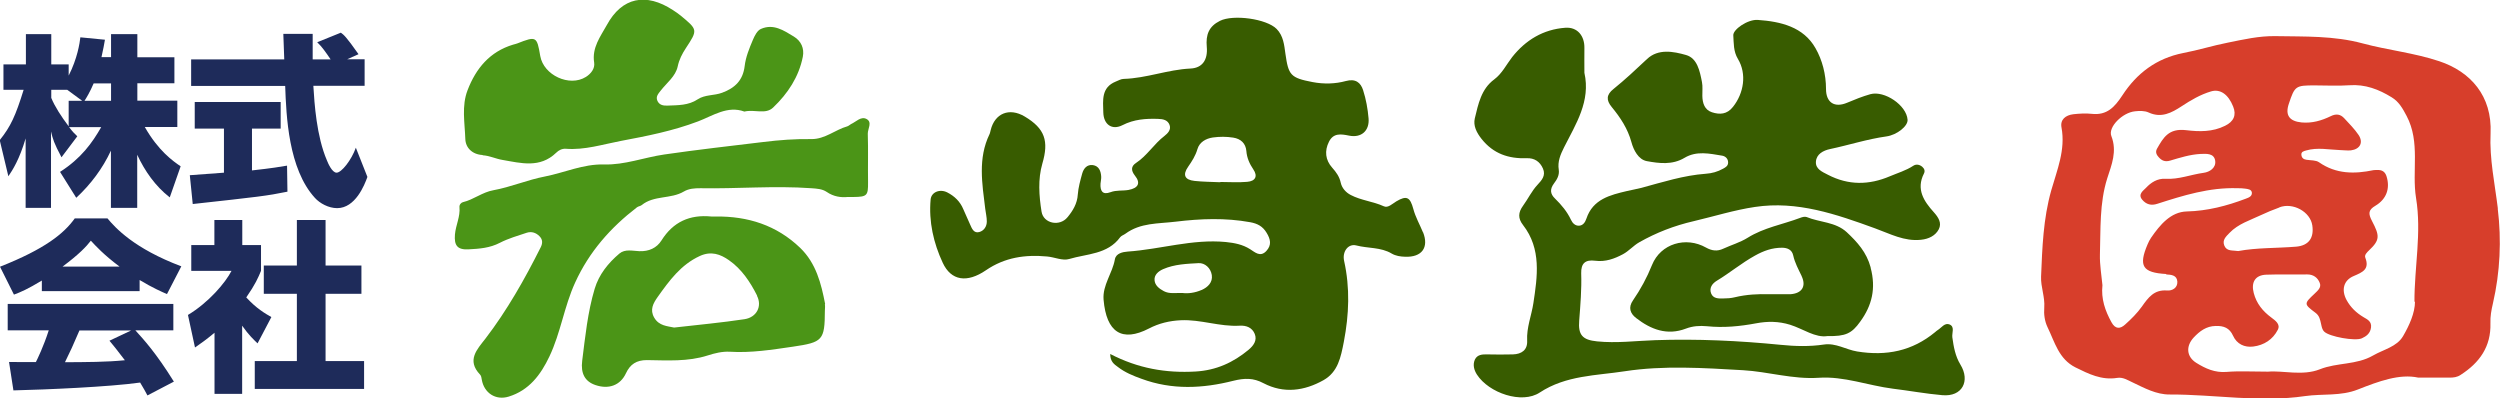
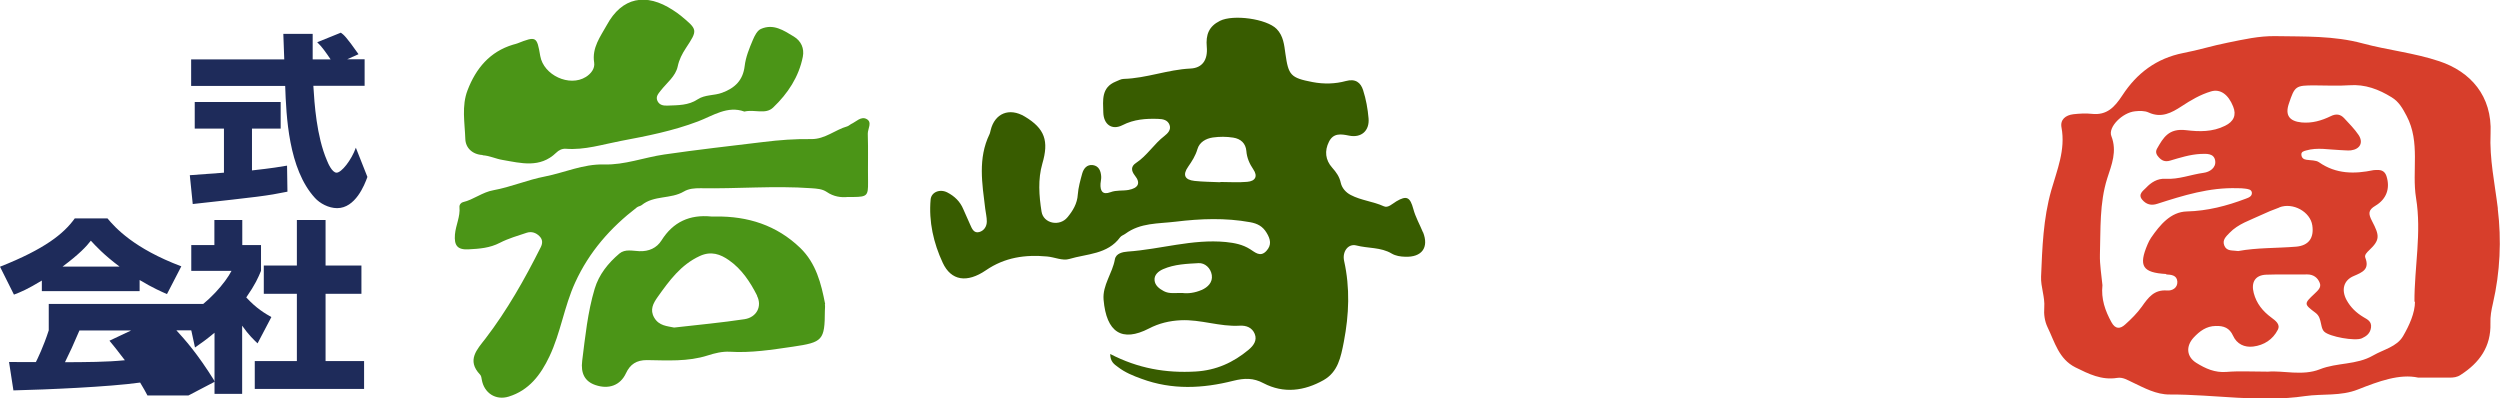
<svg xmlns="http://www.w3.org/2000/svg" id="_レイヤー_2" viewBox="0 0 188.21 30">
  <defs>
    <style>.cls-1{fill:none;}.cls-1,.cls-2,.cls-3,.cls-4,.cls-5{stroke-width:0px;}.cls-2{fill:#1e2b5a;}.cls-3{fill:#4b9517;}.cls-4{fill:#d73e2b;}.cls-5{fill:#385c00;}</style>
  </defs>
  <g id="_表示">
-     <rect class="cls-1" y="0" width="188.21" height="30" />
    <path class="cls-4" d="M188.05,15.71c-.23-1.89-.64-3.75-.55-5.67.13-2.83-1.52-4.65-3.86-5.43-1.88-.63-3.86-.83-5.76-1.34-2.18-.59-4.37-.51-6.58-.55-1.23-.02-2.39.25-3.58.49-1.13.22-2.23.57-3.35.78-2.03.4-3.51,1.53-4.59,3.19-.58.88-1.16,1.52-2.31,1.39-.45-.05-.92-.02-1.38.03-.58.07-1.01.4-.89,1.01.31,1.67-.34,3.2-.77,4.71-.61,2.15-.68,4.33-.77,6.51-.03.77.3,1.53.24,2.32-.04.52.03,1.03.25,1.49.54,1.11.84,2.39,2.1,3.02.99.49,1.97.98,3.14.79.43-.07.77.16,1.14.33.9.43,1.81.93,2.81.92,3.4-.01,6.79.62,10.19.12,1.33-.19,2.69.02,3.99-.5,1.55-.61,3.13-1.2,4.54-.89.99,0,1.67,0,2.35,0,.3,0,.58-.03.84-.21,1.42-.91,2.29-2.13,2.24-3.88-.02-.51.07-1,.19-1.51.54-2.35.65-4.75.36-7.13ZM171.6,15.61c1.02-.39,2.33.33,2.48,1.36.14.94-.27,1.52-1.22,1.6-1.47.12-2.96.07-4.36.33-.42-.07-.85.04-1.04-.4-.18-.43.12-.69.39-.97.65-.68,1.55-.95,2.35-1.33.45-.21.92-.41,1.4-.58ZM163.07,20.66c.39.02.82.05.85.55.02.47-.39.69-.77.66-.98-.08-1.42.53-1.9,1.21-.36.5-.8.94-1.26,1.35-.36.33-.73.38-1.03-.17-.48-.87-.79-1.76-.68-2.79-.07-.75-.21-1.54-.19-2.3.06-1.92-.04-3.87.55-5.74.33-1.03.76-2.03.31-3.19-.26-.67.83-1.76,1.77-1.86.34-.04.74-.05,1.04.09.96.44,1.73.02,2.48-.47.7-.46,1.41-.88,2.22-1.12.68-.2,1.29.21,1.66,1.14.26.64.05,1.13-.61,1.45-.94.47-1.94.45-2.93.33-1.32-.16-1.72.57-2.19,1.39-.15.26-.03.48.13.65.22.24.46.37.86.25.74-.22,1.5-.46,2.28-.5.46-.02,1.03-.06,1.11.52.07.52-.41.84-.87.9-.96.13-1.88.51-2.87.45-.61-.04-1.1.28-1.48.69-.19.2-.62.47-.28.88.3.36.68.47,1.15.31,1.96-.63,3.92-1.24,6.02-1.17.19,0,.38,0,.57.03.21.03.49.05.52.3.02.27-.21.37-.46.46-1.43.54-2.87.92-4.44.96-1.21.03-2.02,1.01-2.69,1.98-.1.15-.19.32-.26.49-.7,1.64-.39,2.14,1.41,2.24ZM181.81,22.7c0,.87-.44,1.82-.9,2.61-.47.8-1.47,1-2.25,1.45-1.26.73-2.7.52-4.01,1.04-1.3.52-2.79.08-3.9.18-1.23,0-2.19-.06-3.13.02-.87.07-1.58-.25-2.27-.68-.74-.46-.81-1.25-.2-1.91.45-.48.95-.86,1.66-.87.6-.02,1.04.15,1.3.73.29.64.87.9,1.52.82.81-.1,1.48-.53,1.85-1.26.22-.42-.19-.7-.48-.92-.65-.48-1.12-1.05-1.33-1.85-.21-.8.1-1.35.94-1.38,1.03-.04,2.06,0,3.09-.02.47,0,.79.25.94.64.14.34-.15.58-.39.81-.81.76-.81.78.07,1.44.3.22.35.53.42.84.05.21.07.41.24.58.39.38,2.33.73,2.83.5.35-.16.63-.37.69-.81.06-.46-.27-.61-.56-.78-.54-.32-.98-.74-1.28-1.29-.41-.76-.23-1.49.54-1.81.65-.28,1.21-.5.87-1.38-.08-.2.12-.4.28-.55.84-.79.8-1.11.23-2.2-.3-.57-.29-.84.25-1.16.84-.5,1.12-1.31.84-2.21-.09-.29-.27-.46-.58-.48-.13,0-.27-.01-.4.01-1.44.3-2.82.3-4.1-.59-.24-.17-.62-.14-.94-.19-.22-.03-.36-.13-.39-.35-.04-.26.18-.3.35-.35.85-.25,1.72-.06,2.57-.03.27,0,.54.05.81.02.68-.09.95-.58.58-1.15-.31-.46-.71-.86-1.09-1.27-.28-.3-.6-.36-1.02-.15-.68.33-1.39.54-2.18.47-.92-.09-1.26-.54-.97-1.4.45-1.35.51-1.39,1.95-1.39.87,0,1.74.05,2.6-.01,1.2-.09,2.23.31,3.2.91.54.33.82.83,1.12,1.4,1.05,1.99.38,4.14.71,6.18.43,2.62-.13,5.21-.12,7.82Z" />
    <path class="cls-5" d="M107.13,17.5c-.24-.59-.57-1.16-.73-1.77-.24-.88-.49-1.04-1.28-.57-.3.18-.63.52-.94.37-.81-.37-1.71-.44-2.49-.85-.37-.19-.66-.52-.75-.91-.1-.47-.34-.8-.65-1.15-.51-.57-.59-1.26-.24-1.95.33-.66.88-.59,1.51-.46.93.19,1.55-.37,1.47-1.3-.06-.71-.19-1.44-.41-2.12-.18-.57-.57-.89-1.3-.69-.8.22-1.66.24-2.5.08-1.67-.32-1.82-.52-2.05-2.14-.09-.65-.15-1.34-.66-1.86-.76-.77-3.27-1.11-4.27-.61-.84.42-1.07,1.05-.99,1.95.09,1.01-.35,1.6-1.23,1.64-1.71.08-3.31.73-5.02.78-.2,0-.4.12-.6.2-1.11.45-.96,1.42-.94,2.32.02.91.65,1.37,1.45.96.86-.44,1.75-.5,2.67-.47.38.01.73.08.87.46.13.36-.14.63-.38.82-.79.6-1.31,1.49-2.15,2.04-.38.25-.38.57-.08.95.45.56.26.94-.48,1.08-.45.08-.91,0-1.36.17-.61.23-.78-.11-.75-.64.01-.19.07-.38.05-.56-.03-.4-.17-.77-.62-.84-.45-.06-.7.25-.81.64-.14.51-.29,1.04-.33,1.57-.04.69-.38,1.24-.78,1.72-.59.72-1.81.47-1.95-.43-.19-1.19-.28-2.44.06-3.61.5-1.7.2-2.64-1.33-3.55-1.16-.69-2.25-.24-2.56,1.03-.03.1-.04.21-.09.31-.88,1.82-.55,3.71-.32,5.6.04.32.12.64.12.96,0,.38-.21.7-.57.8-.4.11-.55-.25-.68-.55-.18-.39-.35-.78-.52-1.17-.24-.58-.66-.98-1.2-1.26-.56-.29-1.21-.03-1.26.53-.15,1.67.22,3.28.91,4.76.63,1.36,1.83,1.54,3.25.57,1.43-.98,2.96-1.19,4.61-1.04.56.05,1.17.34,1.66.19,1.33-.4,2.89-.34,3.84-1.64.09-.12.27-.17.39-.26,1.14-.84,2.46-.75,3.78-.91,1.89-.23,3.75-.3,5.62.04.55.1.94.31,1.23.79.3.49.4.93-.02,1.38-.46.49-.86.08-1.22-.14-.57-.36-1.17-.47-1.83-.54-2.51-.24-4.92.55-7.38.72-.38.03-.89.13-.97.59-.18,1.04-.94,1.94-.85,3.03.21,2.47,1.39,3.22,3.42,2.17.75-.39,1.54-.58,2.4-.62,1.5-.07,2.93.5,4.43.41.51-.03.94.15,1.13.62.2.49-.1.89-.46,1.19-1.15.96-2.44,1.55-3.99,1.64-2.23.13-4.33-.23-6.43-1.32,0,.59.31.78.58.98.53.41,1.14.66,1.78.89,2.3.85,4.61.73,6.9.15.85-.21,1.51-.23,2.28.18,1.53.8,3.08.58,4.52-.23,1.09-.62,1.3-1.72,1.53-2.9.39-2.04.47-4.04.02-6.07-.16-.71.31-1.33.92-1.17.88.23,1.84.12,2.66.61.31.18.66.23,1.01.24,1.26.05,1.81-.69,1.35-1.85ZM93.89,13.69c-.67.06-1.35.01-2.02.01,0,0,0,.02,0,.02-.65-.03-1.3-.03-1.94-.1-.75-.08-.91-.46-.48-1.07.29-.42.55-.82.7-1.33.15-.51.62-.79,1.16-.87.51-.07,1.02-.07,1.53.01.58.09.94.44.99,1,.04.53.24.97.53,1.4.34.5.16.88-.47.93ZM90.46,21.83c-.5.22-1.03.28-1.41.23-.59-.02-1.01.08-1.43-.14-.36-.19-.67-.44-.7-.82-.04-.4.28-.68.65-.84.85-.37,1.77-.4,2.66-.45.48-.03.92.37,1,.9.08.55-.3.91-.76,1.12Z" />
    <path class="cls-3" d="M65.35,13.73c.01.99-.07,1.09-1.09,1.1-.11,0-.22,0-.45,0-.48.05-1.05-.02-1.57-.38-.34-.23-.74-.25-1.16-.28-2.79-.2-5.57.05-8.35,0-.43,0-.86.02-1.25.25-.98.58-2.25.27-3.17,1.02-.1.08-.26.09-.36.17-1.99,1.53-3.59,3.34-4.65,5.66-.83,1.81-1.09,3.79-1.94,5.57-.65,1.37-1.53,2.55-3.07,3.02-.98.3-1.85-.28-2.02-1.28-.02-.13-.04-.29-.13-.38-1.03-1.08-.22-1.9.4-2.7,1.64-2.14,2.96-4.48,4.17-6.89.14-.28.16-.57-.09-.82-.27-.28-.61-.38-.96-.27-.69.23-1.39.43-2.03.76-.75.39-1.54.45-2.34.49-.85.05-1.11-.28-1.04-1.12.06-.7.41-1.34.34-2.06-.02-.18.13-.34.26-.37.81-.19,1.45-.75,2.3-.9,1.31-.24,2.56-.78,3.86-1.03,1.49-.29,2.88-.95,4.47-.91,1.53.05,3.01-.53,4.53-.75,2.48-.36,4.96-.64,7.45-.94,1.21-.15,2.41-.24,3.63-.22,1.02.01,1.78-.7,2.7-.96.1-.03.18-.12.28-.17.38-.17.75-.61,1.17-.38.45.24.08.74.09,1.11.04,1.21,0,2.43.02,3.64ZM36.34,11.69c.52.03.99.27,1.49.35,1.39.24,2.82.64,4.04-.54.19-.19.44-.32.73-.3,1.42.11,2.77-.33,4.14-.59,1.97-.37,3.91-.75,5.81-1.47,1.11-.42,2.22-1.21,3.49-.74.77-.19,1.59.25,2.17-.31,1.1-1.05,1.93-2.3,2.23-3.82.12-.62-.12-1.18-.68-1.52-.76-.46-1.54-.99-2.48-.57-.27.12-.46.49-.6.82-.27.64-.54,1.29-.62,1.98-.13,1.06-.72,1.64-1.69,2-.61.23-1.29.13-1.85.5-.69.46-1.48.44-2.26.47-.3.01-.6-.02-.76-.34-.16-.34.06-.55.24-.79.46-.59,1.12-1.07,1.28-1.82.11-.52.33-.94.61-1.37.91-1.38.9-1.39-.38-2.45-.18-.15-.39-.29-.59-.42-2.03-1.33-3.84-.97-4.98,1.13-.47.85-1.13,1.7-.95,2.82.07.45-.24.84-.62,1.08-1.24.78-3.19-.13-3.44-1.58-.25-1.48-.3-1.5-1.73-.94-.1.04-.21.06-.31.09-1.76.53-2.8,1.79-3.43,3.43-.46,1.19-.21,2.45-.17,3.67.02.67.53,1.17,1.3,1.21ZM62.1,22.91c.03.16,0,.32,0,.48-.01,2.23-.16,2.38-2.41,2.71-1.58.23-3.15.48-4.75.38-.57-.03-1.13.11-1.66.28-1.5.48-3.04.37-4.58.35-.78,0-1.26.31-1.58,1-.42.9-1.29,1.22-2.29.88-.8-.27-1.12-.88-1-1.83.23-1.82.41-3.65.94-5.42.32-1.07,1.01-1.93,1.86-2.65.43-.36.99-.2,1.5-.18.72.03,1.31-.24,1.67-.81.88-1.4,2.13-1.96,3.75-1.8.11.01.22,0,.32,0,2.43-.03,4.59.65,6.37,2.36,1.2,1.16,1.58,2.68,1.88,4.23ZM57,22.26c-.52-1.03-1.16-2-2.12-2.67-.64-.45-1.34-.71-2.19-.32-1.44.66-2.31,1.87-3.18,3.09-.34.48-.6.96-.26,1.55.36.63,1,.64,1.5.75,1.84-.21,3.58-.37,5.3-.63.92-.14,1.34-.98.94-1.76Z" />
-     <path class="cls-5" d="M146.22,29.75c-1.26-.11-2.49-.34-3.73-.49-1.87-.24-3.67-.95-5.57-.82-1.94.13-3.8-.46-5.7-.57-2.97-.17-5.98-.37-8.91.08-2.14.33-4.41.3-6.39,1.6-1.34.89-3.83.04-4.73-1.35-.22-.34-.33-.75-.15-1.14.18-.36.54-.39.91-.38.65.01,1.3.02,1.95,0,.65-.02,1.11-.33,1.07-1.04-.05-.99.33-1.89.47-2.82.3-1.99.62-4.08-.78-5.88-.39-.5-.37-.94,0-1.45.38-.52.65-1.11,1.1-1.59.31-.33.63-.69.4-1.21-.23-.53-.65-.8-1.21-.78-1.37.05-2.52-.33-3.41-1.45-.38-.48-.64-1-.51-1.55.26-1.07.48-2.21,1.46-2.93.6-.45.91-1.11,1.35-1.68,1.02-1.29,2.35-2.09,4-2.21.91-.07,1.46.61,1.44,1.53-.01.62,0,1.24,0,1.86.48,2.14-.64,3.85-1.53,5.61-.27.54-.5,1.07-.4,1.69.06.41-.14.74-.36,1.03-.32.43-.29.79.08,1.14.48.47.91.98,1.2,1.6.12.26.33.46.62.44.29-.02.45-.26.54-.53.49-1.47,1.79-1.78,3.06-2.08.36-.08.72-.15,1.09-.24,1.59-.43,3.18-.94,4.84-1.06.46-.03.89-.15,1.3-.38.2-.11.38-.21.38-.47,0-.3-.22-.47-.44-.51-.96-.16-1.94-.38-2.84.16-.92.55-1.91.42-2.84.25-.64-.12-1-.84-1.16-1.43-.28-1.02-.83-1.85-1.48-2.64-.44-.53-.4-.94.13-1.36.88-.71,1.7-1.48,2.53-2.26.84-.79,1.98-.57,2.93-.3.85.24,1.04,1.21,1.2,2.03.07.34.02.7.03,1.05.01.55.17,1.05.72,1.23.58.19,1.14.17,1.59-.41.81-1.02,1.05-2.47.37-3.6-.35-.58-.31-1.18-.35-1.78-.03-.44,1.09-1.22,1.85-1.16,1.72.12,3.43.52,4.34,2.13.51.89.79,1.97.79,3.07,0,1.02.64,1.44,1.6,1.03.57-.24,1.14-.47,1.74-.64,1.06-.29,2.72.83,2.8,1.92.04.48-.8,1.15-1.59,1.26-1.44.2-2.82.65-4.24.95-.52.11-1.03.38-1.07.95-.04.55.46.76.91.99,1.54.8,3.09.78,4.66.11.59-.25,1.21-.43,1.76-.79.21-.14.47-.1.68.08.16.14.22.32.12.51-.6,1.18,0,2.08.74,2.9.36.4.62.82.38,1.29-.25.48-.75.73-1.33.79-1.27.14-2.33-.45-3.47-.86-2.91-1.06-5.87-2.09-9.04-1.61-1.55.23-3.08.71-4.61,1.07-1.47.34-2.81.86-4.1,1.59-.44.25-.78.66-1.23.9-.64.34-1.31.59-2.08.49-.76-.1-1.08.2-1.06.95.04,1.19-.06,2.37-.15,3.55-.09,1.08.24,1.46,1.34,1.57,1.46.15,2.92-.04,4.37-.09,3.16-.11,6.32.04,9.46.35,1.08.11,2.16.14,3.24-.02.91-.14,1.66.38,2.51.52,2.21.36,4.15-.03,5.88-1.46.06-.05.12-.11.19-.15.29-.18.53-.58.9-.42.4.18.16.63.2.96.1.72.22,1.42.61,2.06.75,1.22.15,2.44-1.37,2.3ZM140.83,20.16c.41,1.54.11,2.83-.79,4.06-.63.88-1.09,1.11-2.45,1.08-.93.15-1.83-.54-2.82-.85-.87-.27-1.71-.27-2.56-.11-1.23.23-2.45.35-3.7.22-.54-.05-1.07-.02-1.59.18-1.42.54-2.64.06-3.75-.8-.44-.34-.61-.79-.23-1.33.57-.83,1.05-1.71,1.43-2.66.65-1.61,2.55-2.17,4.07-1.31.43.24.84.3,1.3.08.61-.28,1.27-.47,1.83-.82,1.23-.77,2.64-1,3.96-1.5.15-.06.35-.11.48-.06,1,.41,2.17.36,3.02,1.14.8.75,1.49,1.51,1.8,2.65ZM135.63,20.77c-.24-.5-.51-.99-.63-1.54-.09-.42-.42-.58-.85-.58-.74,0-1.38.23-2.04.6-1.01.56-1.89,1.3-2.87,1.89-.34.21-.58.54-.42.95.15.39.55.39.9.38.29,0,.6-.02.88-.09.9-.22,1.81-.25,2.52-.23.64,0,1.07,0,1.51,0,.05,0,.11,0,.16,0,.87-.06,1.21-.6.84-1.37Z" />
-     <path class="cls-2" d="M8.36,4.31v-1.74h1.98v1.74h2.79v1.96h-2.79v1.31h3.01v1.98h-2.45c1.01,1.78,2.12,2.57,2.7,2.96l-.82,2.34c-1.08-.84-1.88-1.98-2.45-3.21v4h-1.98v-4.31c-.62,1.34-1.52,2.54-2.61,3.55l-1.22-1.95c1.59-1.02,2.42-2.18,3.1-3.37h-2.42c.3.39.43.51.62.69l-1.19,1.58c-.58-1.09-.65-1.37-.79-1.94v5.75h-1.91v-5.23c-.47,1.59-.98,2.38-1.3,2.85l-.65-2.72c.82-1.02,1.19-1.82,1.8-3.79H.26v-1.91h1.69v-2.28h1.91v2.28h1.31v.84c.66-1.29.83-2.45.88-2.88l1.85.18c-.06.35-.12.69-.26,1.31h.72ZM6.19,7.59l-1.13-.83h-1.2v.61c.26.64.75,1.4,1.31,2.14v-1.92h1.02ZM8.36,7.59v-1.31h-1.31c-.28.66-.57,1.13-.69,1.31h2Z" />
    <path class="cls-2" d="M14.29,13.19c.08-.01,2.32-.17,2.57-.19v-3.32h-2.2v-2h6.47v2h-2.16v3.15c1.55-.17,2.17-.28,2.64-.36l.03,1.96c-1.56.32-2.23.39-7.13.93l-.22-2.17ZM26.14,4.46h1.31v2h-3.86c.08,1.33.24,3.8,1.02,5.61.08.21.39.93.73.93.37,0,1.12-.95,1.45-1.88l.87,2.2c-.22.62-.91,2.35-2.28,2.35-.64,0-1.3-.36-1.67-.77-2-2.18-2.16-6.17-2.24-8.43h-7.08v-2h7.01c-.01-.22-.07-1.82-.07-1.92h2.21v1.92h1.35c-.36-.53-.64-.94-1.01-1.29l1.78-.72c.21.15.39.28,1.33,1.62l-.87.39Z" />
-     <path class="cls-2" d="M3.15,21.12c-1.09.66-1.59.87-2.1,1.06l-1.05-2.1c3.37-1.33,4.81-2.49,5.63-3.64h2.46c.59.71,2,2.27,5.56,3.61l-1.08,2.09c-.41-.18-1.08-.47-2.06-1.06v.84H3.15v-.8ZM11.1,29.77c-.14-.26-.29-.55-.55-.97-2.35.33-7.05.53-9.54.59l-.33-2.14c.07.01,1.82.01,2.02.01.11-.22.57-1.15.97-2.39H.58v-1.99h12.47v1.99h-2.86c.62.68,1.55,1.69,2.9,3.86l-1.99,1.04ZM9,20.07c-1.2-.9-1.8-1.56-2.16-1.95-.33.43-.87,1.01-2.13,1.95h4.29ZM9.86,24.88h-3.88c-.5,1.16-.66,1.52-1.09,2.39,1.63-.01,3.12-.01,4.51-.15-.58-.77-.88-1.13-1.16-1.47l1.63-.77Z" />
+     <path class="cls-2" d="M3.15,21.12c-1.09.66-1.59.87-2.1,1.06l-1.05-2.1c3.37-1.33,4.81-2.49,5.63-3.64h2.46c.59.71,2,2.27,5.56,3.61l-1.08,2.09c-.41-.18-1.08-.47-2.06-1.06v.84H3.15v-.8ZM11.1,29.77c-.14-.26-.29-.55-.55-.97-2.35.33-7.05.53-9.54.59l-.33-2.14c.07.01,1.82.01,2.02.01.11-.22.57-1.15.97-2.39v-1.99h12.47v1.99h-2.86c.62.68,1.55,1.69,2.9,3.86l-1.99,1.04ZM9,20.07c-1.2-.9-1.8-1.56-2.16-1.95-.33.43-.87,1.01-2.13,1.95h4.29ZM9.86,24.88h-3.88c-.5,1.16-.66,1.52-1.09,2.39,1.63-.01,3.12-.01,4.51-.15-.58-.77-.88-1.13-1.16-1.47l1.63-.77Z" />
    <path class="cls-2" d="M18.25,29.65h-2.1v-4.6c-.57.48-1.06.83-1.47,1.11l-.53-2.45c1.55-.93,2.82-2.42,3.28-3.32h-3.03v-1.94h1.74v-1.89h2.1v1.89h1.41v1.94c-.21.51-.43,1.02-1.11,2,.76.83,1.4,1.2,1.89,1.48l-1.04,1.98c-.29-.28-.66-.62-1.16-1.33v5.13ZM22.35,16.56h2.16v3.43h2.7v2.13h-2.7v5.06h2.9v2.1h-8.23v-2.1h3.17v-5.06h-2.49v-2.13h2.49v-3.43Z" />
  </g>
</svg>